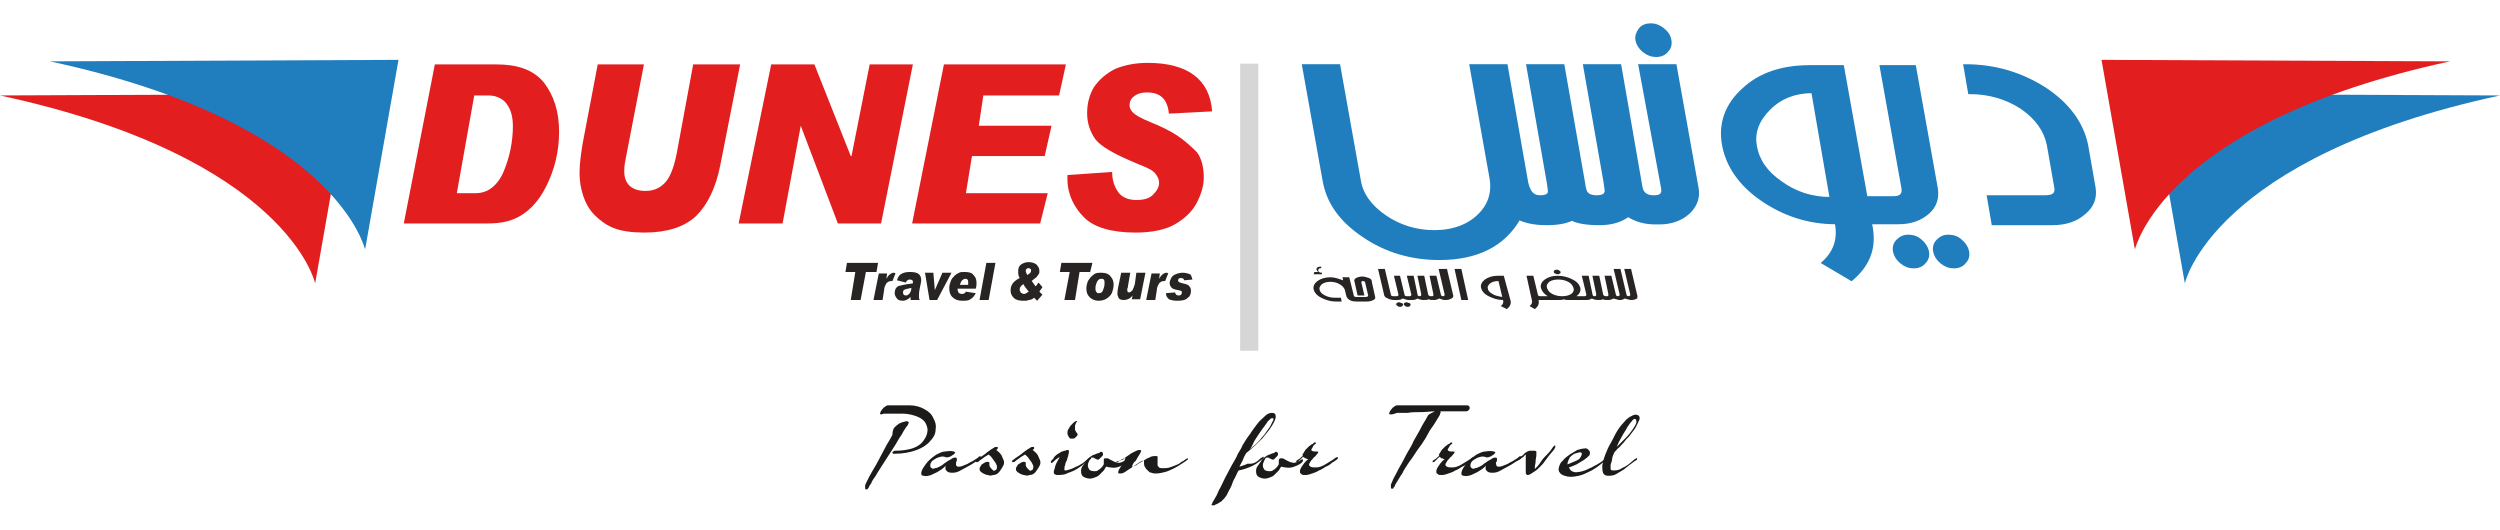
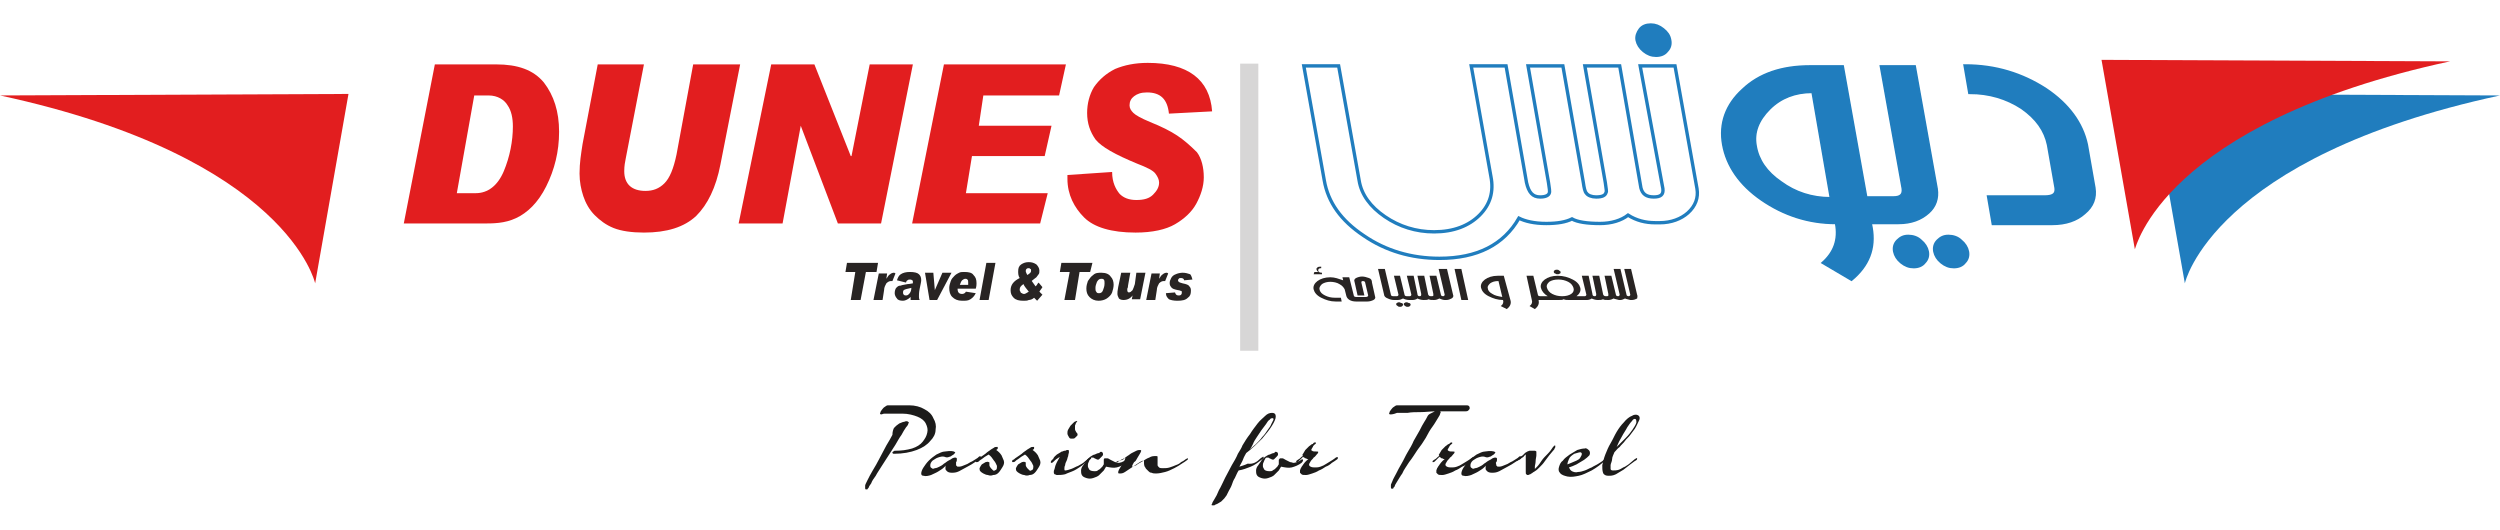
<svg xmlns="http://www.w3.org/2000/svg" version="1.1" id="Layer_1" x="0px" y="0px" width="330px" height="70px" viewBox="0 0 330 70" enable-background="new 0 0 330 70" xml:space="preserve">
  <g>
    <g>
      <polygon fill="#282423" points="144.2,34.7 143.9,35.9 142.5,35.9 141.9,39.6 140.5,39.6 141.2,35.9 139.9,35.9 140.1,34.7   " />
      <path fill="#282423" d="M145.4,36c0.6,0,1,0.2,1.2,0.5c0.3,0.3,0.4,0.7,0.4,1.1c0,0.3-0.1,0.7-0.2,1c-0.1,0.3-0.4,0.6-0.7,0.8    c-0.3,0.2-0.7,0.3-1.1,0.3c-0.5,0-0.9-0.2-1.2-0.5c-0.3-0.3-0.4-0.7-0.4-1.1c0-0.4,0.1-0.7,0.2-1c0.2-0.3,0.4-0.6,0.7-0.8    C144.6,36,145,36,145.4,36 M145.1,38.7c0.2,0,0.4-0.1,0.5-0.4c0.1-0.3,0.2-0.5,0.2-0.9c0-0.2,0-0.4-0.1-0.5    c-0.1-0.1-0.2-0.1-0.3-0.1c-0.3,0-0.4,0.1-0.6,0.4c-0.1,0.3-0.2,0.5-0.2,0.8c0,0.2,0,0.4,0.1,0.5    C144.8,38.7,144.9,38.7,145.1,38.7" />
      <path fill="#282423" d="M151.2,36l-0.7,3.5h-1.1l0.1-0.5l0,0c-0.3,0.4-0.7,0.6-1.2,0.6c-0.3,0-0.5-0.1-0.6-0.2    c-0.1-0.2-0.2-0.4-0.2-0.6c0-0.2,0-0.4,0.1-0.9l0.4-1.9h1.2l-0.3,1.7c0,0.3-0.1,0.4-0.1,0.4c0,0,0,0.1,0,0.2v0    c0,0.2,0.1,0.3,0.2,0.3c0.2,0,0.3-0.1,0.5-0.3c0.1-0.2,0.2-0.5,0.3-0.8L150,36H151.2z" />
      <path fill="#282423" d="M154.2,36.1l-0.4,1c-0.1,0-0.2,0-0.2,0c-0.2,0-0.4,0.1-0.6,0.3c-0.1,0.2-0.3,0.5-0.3,0.9l-0.2,1.3h-1.2    l0.7-3.5h1.1l-0.1,0.7l0,0c0.2-0.3,0.3-0.5,0.5-0.6c0.1-0.1,0.3-0.2,0.5-0.2C154,36,154.1,36,154.2,36.1" />
      <path fill="#282423" d="M157.4,36.9l-1.1,0.1c0-0.2-0.2-0.3-0.4-0.3c-0.1,0-0.3,0-0.3,0.1c-0.1,0.1-0.1,0.1-0.1,0.2    c0,0.1,0,0.1,0.1,0.2c0.1,0.1,0.2,0.1,0.5,0.2c0.5,0.1,0.8,0.2,0.9,0.4c0.2,0.2,0.2,0.4,0.2,0.6c0,0.4-0.1,0.7-0.4,0.9    c-0.3,0.3-0.7,0.4-1.4,0.4c-0.5,0-0.9-0.1-1.1-0.2c-0.2-0.2-0.4-0.4-0.4-0.8l1.2-0.1c0.1,0.3,0.2,0.4,0.5,0.4c0.1,0,0.2,0,0.3-0.1    c0.1-0.1,0.1-0.2,0.1-0.3c0-0.1,0-0.2-0.1-0.2c-0.1,0-0.2-0.1-0.4-0.1c-0.5-0.1-0.8-0.2-0.9-0.4c-0.2-0.2-0.2-0.4-0.2-0.6    c0-0.2,0.1-0.4,0.2-0.6c0.1-0.2,0.3-0.4,0.6-0.5c0.2-0.1,0.6-0.2,0.9-0.2c0.4,0,0.7,0.1,1,0.2C157.2,36.3,157.3,36.5,157.4,36.9" />
      <path fill="#282423" d="M137.6,37.9c-0.1,0.2-0.3,0.4-0.4,0.6c0,0,0.2,0.2,0.4,0.4l-0.7,0.8c-0.1-0.1-0.2-0.2-0.3-0.3    c0,0-0.1-0.1-0.1-0.1c-0.2,0.2-0.5,0.3-0.7,0.3c-0.2,0.1-0.4,0.1-0.7,0.1c-0.6,0-1-0.1-1.3-0.4c-0.3-0.3-0.4-0.6-0.4-1    c0-0.7,0.4-1.2,1.2-1.6c-0.2-0.3-0.2-0.6-0.2-0.9c0-0.4,0.1-0.7,0.4-0.9c0.3-0.2,0.6-0.3,1-0.3c0.4,0,0.7,0.1,1,0.3    c0.2,0.2,0.4,0.5,0.4,0.8c0,0.2,0,0.4-0.1,0.5c-0.1,0.1-0.2,0.3-0.3,0.4c-0.1,0.1-0.3,0.2-0.5,0.4c0,0-0.1,0-0.1,0.1l0.5,0.7    c0.1-0.1,0.2-0.2,0.3-0.4c0,0,0.1-0.1,0.1-0.1L137.6,37.9z M135.8,38.5c-0.3-0.4-0.6-0.7-0.7-1c-0.3,0.2-0.5,0.4-0.5,0.7    c0,0.1,0,0.2,0.1,0.3c0,0.1,0.1,0.2,0.2,0.2c0.1,0.1,0.2,0.1,0.3,0.1C135.3,38.8,135.5,38.7,135.8,38.5 M135.6,36.3    c0.2-0.1,0.3-0.2,0.4-0.3c0.1-0.1,0.1-0.2,0.1-0.3c0-0.1,0-0.2-0.1-0.2c-0.1-0.1-0.1-0.1-0.2-0.1c-0.1,0-0.2,0-0.3,0.1    c-0.1,0.1-0.1,0.2-0.1,0.3C135.4,35.9,135.5,36.1,135.6,36.3" />
      <polygon fill="#282423" points="115.9,34.7 115.7,35.9 114.3,35.9 113.6,39.6 112.3,39.6 112.9,35.9 111.6,35.9 111.8,34.7   " />
      <path fill="#282423" d="M118.2,36.1l-0.4,1c-0.1,0-0.2,0-0.2,0c-0.2,0-0.4,0.1-0.6,0.3c-0.1,0.2-0.3,0.5-0.3,0.9l-0.2,1.3h-1.2    l0.7-3.5h1.1l-0.1,0.7l0,0c0.2-0.3,0.3-0.5,0.5-0.6c0.1-0.1,0.3-0.2,0.5-0.2C118,36,118.1,36,118.2,36.1" />
      <path fill="#282423" d="M118.4,37c0.1-0.3,0.2-0.6,0.5-0.8c0.3-0.2,0.7-0.3,1.2-0.3c0.6,0,1,0.1,1.2,0.3c0.2,0.2,0.3,0.4,0.3,0.8    c0,0.2-0.1,0.6-0.2,1.1c-0.1,0.5-0.1,0.8-0.1,1c0,0.2,0,0.3,0.1,0.5h-1.2c0-0.1,0-0.3,0-0.4c-0.3,0.3-0.7,0.5-1,0.5    c-0.4,0-0.7-0.1-0.8-0.3c-0.2-0.2-0.3-0.5-0.3-0.7c0-0.3,0.1-0.6,0.2-0.7c0.2-0.2,0.3-0.3,0.6-0.3c0.2-0.1,0.5-0.1,0.9-0.2    c0.3,0,0.6-0.1,0.7-0.1c0-0.1,0-0.2,0-0.2c0-0.1,0-0.2-0.1-0.2c-0.1-0.1-0.2-0.1-0.3-0.1c-0.1,0-0.2,0-0.3,0.1    c-0.1,0-0.2,0.2-0.2,0.3L118.4,37z M120.3,38c-0.5,0.1-0.9,0.2-1,0.3c-0.1,0.1-0.1,0.2-0.1,0.3c0,0.1,0,0.2,0.1,0.3    c0.1,0.1,0.2,0.1,0.3,0.1c0.2,0,0.3-0.1,0.4-0.2C120.2,38.6,120.3,38.3,120.3,38" />
      <polygon fill="#282423" points="125.6,36 123.7,39.6 122.7,39.6 122.1,36 123.2,36 123.4,38.3 123.4,38.3 124.4,36   " />
      <path fill="#282423" d="M128.8,38.7c-0.2,0.4-0.4,0.6-0.7,0.8c-0.3,0.2-0.6,0.2-1.1,0.2c-0.6,0-1-0.2-1.3-0.5    c-0.3-0.3-0.4-0.7-0.4-1.2c0-0.3,0.1-0.6,0.2-0.9c0.1-0.3,0.3-0.5,0.5-0.7c0.2-0.2,0.4-0.3,0.6-0.4c0.2-0.1,0.4-0.1,0.7-0.1    c0.6,0,1,0.1,1.2,0.4c0.3,0.3,0.4,0.6,0.4,1.1c0,0.1,0,0.4-0.1,0.7h-2.4c0,0.5,0.2,0.7,0.6,0.7c0.2,0,0.4-0.1,0.5-0.3L128.8,38.7z     M127.8,37.5c0-0.1,0-0.1,0-0.2c0-0.2,0-0.3-0.1-0.4c-0.1-0.1-0.2-0.1-0.3-0.1c-0.1,0-0.3,0.1-0.4,0.2c-0.1,0.1-0.2,0.3-0.3,0.6    H127.8z" />
      <polygon fill="#282423" points="131.4,34.7 130.5,39.6 129.3,39.6 130.2,34.7   " />
      <path fill="#282423" d="M173.4,36.2h1.1l0-0.2c-0.3,0-0.5-0.1-0.5-0.3c0-0.2,0.1-0.3,0.4-0.3l0-0.2c-0.2,0-0.4,0-0.5,0.1    c-0.1,0.1-0.2,0.2-0.1,0.3c0,0.1,0.1,0.2,0.2,0.3h-0.5L173.4,36.2z" />
      <path fill="#282423" d="M180.7,36.7c-0.3-0.1-0.6-0.2-0.9-0.2c-0.3,0-0.6,0.1-0.8,0.2c-0.2,0.1-0.3,0.3-0.2,0.5l0.4,1.8h0.9    l-0.4-1.7c0-0.1,0-0.2,0.2-0.2c0.2,0,0.3,0.1,0.3,0.2l0.4,1.7c0,0.1-0.1,0.2-0.3,0.2H179H179c-0.2,0-0.3-0.1-0.3-0.2l-0.6-2.4    h-0.9l0.1,0.4c-0.6-0.2-1.1-0.4-1.7-0.4c-0.7,0-1.3,0.2-1.7,0.5c-0.4,0.3-0.6,0.7-0.5,1.1c0.1,0.4,0.4,0.8,1,1.1    c0.6,0.3,1.2,0.5,1.9,0.5h0.8l-0.1-0.5h-0.8c-0.5,0-0.9-0.1-1.3-0.3c-0.4-0.2-0.6-0.4-0.7-0.7c-0.1-0.3,0-0.5,0.3-0.8    c0.3-0.2,0.7-0.3,1.1-0.3c0.4,0,0.9,0.1,1.2,0.3c0.4,0.2,0.6,0.5,0.7,0.7l0.2,0.8c0.1,0.5,0.6,0.8,1.3,0.8l0,0h0h0.1h1.4    c0.3,0,0.6-0.1,0.8-0.2c0.2-0.1,0.3-0.3,0.2-0.5l-0.4-1.8C181.1,37,181,36.8,180.7,36.7" />
      <path fill="#282423" d="M185,40c-0.1,0-0.2-0.1-0.3-0.1c-0.1,0-0.2,0-0.3,0.1c-0.1,0-0.1,0.1-0.1,0.2c0,0.1,0.1,0.1,0.2,0.2    c0.1,0.1,0.2,0.1,0.3,0.1c0.1,0,0.2,0,0.3-0.1c0.1-0.1,0.1-0.1,0.1-0.2C185.2,40.1,185.1,40,185,40" />
      <path fill="#282423" d="M186,40c-0.1,0-0.2-0.1-0.3-0.1c-0.1,0-0.2,0-0.3,0.1c-0.1,0-0.1,0.1-0.1,0.2c0,0.1,0.1,0.1,0.2,0.2    c0.1,0.1,0.2,0.1,0.3,0.1c0.1,0,0.2,0,0.3-0.1c0.1-0.1,0.1-0.1,0.1-0.2C186.2,40.1,186.1,40,186,40" />
      <path fill="#282423" d="M189.9,35.5l0.8,3.4c0,0.1-0.1,0.2-0.2,0.2h0c-0.2,0-0.3-0.1-0.3-0.2l-0.6-2.5h-0.9l0.5,2.4    c0,0.1,0,0.2,0,0.2c0,0.1-0.1,0.1-0.3,0.1c-0.1,0-0.2,0-0.3-0.1c0,0-0.1-0.1-0.1-0.2l-0.5-2.4h-0.9l0.5,2.4c0,0.2,0,0.3-0.2,0.3    c-0.2,0-0.3-0.1-0.3-0.3l-0.5-2.4h-0.9l0.6,2.5c0,0.1-0.1,0.2-0.2,0.2h-0.1h-0.3c-0.2,0-0.3-0.1-0.3-0.2l-0.6-2.5H184l0.6,2.5    c0,0.1-0.1,0.2-0.2,0.2H184h-0.1c-0.2,0-0.3-0.1-0.3-0.2l-0.8-3.4h-0.9l0.8,3.4c0,0.2,0.2,0.4,0.5,0.5c0.2,0.1,0.5,0.2,0.8,0.2    l0,0h0.1h0.1h0.3c0.3,0,0.5-0.1,0.7-0.2c0.2,0.1,0.5,0.2,0.8,0.2h0.3h0.1h0.1l0,0c0.2,0,0.5-0.1,0.6-0.2c0.2,0.1,0.5,0.2,0.8,0.2    c0.3,0,0.5,0,0.7-0.1c0.1,0.1,0.4,0.1,0.7,0.1c0.3,0,0.5-0.1,0.7-0.2c0.2,0.1,0.5,0.2,0.7,0.2l0,0h0.1h0h0.1l0,0    c0.3,0,0.5-0.1,0.7-0.2c0.2-0.1,0.3-0.3,0.2-0.5l-0.8-3.4H189.9z" />
      <polygon fill="#282423" points="192,35.5 192.9,39.6 193.8,39.6 192.9,35.5   " />
      <path fill="#282423" d="M198.5,36.4h-0.8c-0.7,0-1.3,0.2-1.7,0.5c-0.4,0.3-0.6,0.7-0.5,1.1c0.1,0.4,0.4,0.8,1,1.1    c0.6,0.3,1.2,0.5,1.9,0.5c0.1,0.3,0,0.6-0.3,0.8l0.8,0.4c0.4-0.3,0.6-0.7,0.5-1.1L198.5,36.4z M197,38.8c-0.4-0.2-0.6-0.5-0.6-0.7    c-0.1-0.3,0.1-0.5,0.3-0.7c0.3-0.2,0.6-0.3,1.1-0.3l0.5,2.1C197.7,39.1,197.3,39,197,38.8" />
      <path fill="#282423" d="M205.3,36.1c0.1,0.1,0.2,0.1,0.3,0.1c0.1,0,0.2,0,0.3-0.1c0.1,0,0.1-0.1,0.1-0.2c0-0.1-0.1-0.1-0.2-0.2    c-0.1-0.1-0.2-0.1-0.3-0.1c-0.1,0-0.2,0-0.3,0.1c-0.1,0-0.1,0.1-0.1,0.2C205.1,36,205.2,36.1,205.3,36.1" />
      <path fill="#282423" d="M216.1,38.9l-0.8-3.4h-0.9l0.8,3.4c0,0.1-0.1,0.2-0.2,0.2h0c-0.2,0-0.3-0.1-0.3-0.2l-0.8-3.4H213l0.8,3.4    c0,0.1-0.1,0.2-0.2,0.2c-0.2,0-0.3-0.1-0.3-0.2l-0.6-2.5h-0.9l0.5,2.4c0,0.1,0,0.2,0,0.2c0,0.1-0.1,0.1-0.3,0.1    c-0.1,0-0.2,0-0.3-0.1c0,0-0.1-0.1-0.1-0.2l-0.5-2.4h-0.9l0.5,2.4c0,0.2,0,0.3-0.2,0.3c-0.2,0-0.3-0.1-0.3-0.3l-0.5-2.4h-0.9    l0.6,2.5c0,0.1-0.1,0.2-0.2,0.2h-0.1h-1c0.4-0.3,0.6-0.7,0.5-1.1c-0.1-0.4-0.4-0.8-1-1.1c-0.6-0.3-1.2-0.5-2-0.5    c-0.7,0-1.3,0.2-1.7,0.5c-0.4,0.3-0.6,0.7-0.5,1.1c0.1,0.4,0.4,0.8,0.9,1.1h-0.9h-0.1c-0.2,0-0.3-0.1-0.3-0.2l-0.6-2.5h-0.9    l0.7,3.2c0.1,0.3,0,0.6-0.3,0.8l0.7,0.4c0.4-0.3,0.6-0.7,0.5-1.1l0-0.1c0,0,0.1,0,0.2,0l0,0h0.1h0.1h2.2c0.3,0,0.6,0,0.7-0.1    c0.2,0.1,0.4,0.1,0.7,0.1h2.2h0.1h0.1l0,0c0.2,0,0.5-0.1,0.6-0.2c0.2,0.1,0.5,0.2,0.8,0.2c0.3,0,0.5,0,0.7-0.1    c0.1,0.1,0.4,0.1,0.7,0.1c0.3,0,0.5-0.1,0.7-0.2c0.2,0.1,0.4,0.1,0.7,0.2l0,0h0.1h0.1v0c0.2,0,0.4-0.1,0.6-0.2    c0.2,0.1,0.4,0.1,0.7,0.2l0,0h0.1h0h0.1l0,0c0.3,0,0.5-0.1,0.7-0.2C216.1,39.3,216.2,39.1,216.1,38.9 M207.4,38.8    c-0.3,0.2-0.7,0.3-1.2,0.3c-0.5,0-0.9-0.1-1.3-0.3c-0.4-0.2-0.6-0.5-0.7-0.8c-0.1-0.3,0-0.5,0.3-0.8c0.3-0.2,0.7-0.3,1.2-0.3    c0.5,0,0.9,0.1,1.3,0.3c0.4,0.2,0.6,0.5,0.7,0.8C207.8,38.3,207.7,38.6,207.4,38.8" />
-       <path fill="#207DBE" d="M219.5,24.9c0.1,0.8-0.3,1.1-1.2,1.1h0c-1,0-1.5-0.4-1.7-1.2l-2.8-16.1h-4.6l2.7,15.4    c0.1,0.8,0.2,1.2,0.1,1.3c-0.1,0.4-0.5,0.6-1.3,0.6c-0.6,0-1.1-0.2-1.3-0.5c-0.2-0.2-0.3-0.7-0.4-1.4l-2.7-15.4h-4.6l2.7,15.4    c0.1,0.7,0.2,1.2,0.1,1.4c-0.1,0.3-0.5,0.5-1.2,0.5c-1,0-1.5-0.6-1.8-1.9l-2.7-15.4h-4.6l2.6,14.6c0.4,2-0.1,3.7-1.5,5.1    c-1.4,1.4-3.4,2.2-6,2.2c-2.4,0-4.6-0.7-6.5-2c-1.9-1.3-3.1-2.9-3.4-4.8l-2.7-15.1h-4.6l2.7,15.1c0.5,2.9,2.2,5.3,5.2,7.3    c2.9,2,6.3,3,10,3c5,0,8.5-1.8,10.5-5.3c0.8,0.4,2,0.7,3.6,0.7c1.5,0,2.6-0.2,3.4-0.6c0.7,0.4,2,0.6,3.7,0.6    c1.5,0,2.8-0.4,3.7-1.1c1.1,0.7,2.3,1,3.6,1l0,0h0.3h0h0.3l0,0c1.5,0,2.8-0.5,3.7-1.3c1-0.9,1.4-2,1.2-3.2l-2.9-16.2h-4.6    L219.5,24.9z" />
      <path fill="none" stroke="#207DBE" stroke-width="0.446" stroke-miterlimit="10" d="M219.5,24.9c0.1,0.8-0.3,1.1-1.2,1.1h0    c-1,0-1.5-0.4-1.7-1.2l-2.8-16.1h-4.6l2.7,15.4c0.1,0.8,0.2,1.2,0.1,1.3c-0.1,0.4-0.5,0.6-1.3,0.6c-0.6,0-1.1-0.2-1.3-0.5    c-0.2-0.2-0.3-0.7-0.4-1.4l-2.7-15.4h-4.6l2.7,15.4c0.1,0.7,0.2,1.2,0.1,1.4c-0.1,0.3-0.5,0.5-1.2,0.5c-1,0-1.5-0.6-1.8-1.9    l-2.7-15.4h-4.6l2.6,14.6c0.4,2-0.1,3.7-1.5,5.1c-1.4,1.4-3.4,2.2-6,2.2c-2.4,0-4.6-0.7-6.5-2c-1.9-1.3-3.1-2.9-3.4-4.8l-2.7-15.1    h-4.6l2.7,15.1c0.5,2.9,2.2,5.3,5.2,7.3c2.9,2,6.3,3,10,3c5,0,8.5-1.8,10.5-5.3c0.8,0.4,2,0.7,3.6,0.7c1.5,0,2.6-0.2,3.4-0.6    c0.7,0.4,2,0.6,3.7,0.6c1.5,0,2.8-0.4,3.7-1.1c1.1,0.7,2.3,1,3.6,1l0,0h0.3h0h0.3l0,0c1.5,0,2.8-0.5,3.7-1.3c1-0.9,1.4-2,1.2-3.2    l-2.9-16.2h-4.6L219.5,24.9z" />
      <path fill="#207DBE" d="M218.6,7.3c0.6,0,1.1-0.2,1.4-0.6c0.4-0.4,0.5-0.9,0.4-1.4c-0.1-0.6-0.4-1-0.9-1.4c-0.5-0.4-1-0.6-1.6-0.6    c-0.6,0-1.1,0.2-1.4,0.6c-0.3,0.4-0.5,0.9-0.4,1.4c0.1,0.5,0.4,1,0.9,1.4C217.5,7.1,218,7.3,218.6,7.3" />
      <path fill="none" stroke="#207DBE" stroke-width="0.446" stroke-miterlimit="10" d="M218.6,7.3c0.6,0,1.1-0.2,1.4-0.6    c0.4-0.4,0.5-0.9,0.4-1.4c-0.1-0.6-0.4-1-0.9-1.4c-0.5-0.4-1-0.6-1.6-0.6c-0.6,0-1.1,0.2-1.4,0.6c-0.3,0.4-0.5,0.9-0.4,1.4    c0.1,0.5,0.4,1,0.9,1.4C217.5,7.1,218,7.3,218.6,7.3z" />
      <path fill="#207DBE" d="M251.9,31.2c-0.6,0-1,0.2-1.4,0.6c-0.4,0.4-0.5,0.9-0.4,1.4c0.1,0.5,0.4,1,0.9,1.4c0.5,0.4,1,0.6,1.6,0.6    c0.6,0,1.1-0.2,1.4-0.6c0.4-0.4,0.5-0.9,0.4-1.4c-0.1-0.5-0.4-1-0.9-1.4C253.1,31.4,252.5,31.2,251.9,31.2" />
      <path fill="none" stroke="#207DBE" stroke-width="0.446" stroke-miterlimit="10" d="M251.9,31.2c-0.6,0-1,0.2-1.4,0.6    c-0.4,0.4-0.5,0.9-0.4,1.4c0.1,0.5,0.4,1,0.9,1.4c0.5,0.4,1,0.6,1.6,0.6c0.6,0,1.1-0.2,1.4-0.6c0.4-0.4,0.5-0.9,0.4-1.4    c-0.1-0.5-0.4-1-0.9-1.4C253.1,31.4,252.5,31.2,251.9,31.2z" />
      <path fill="#207DBE" d="M255.7,24.9l-2.9-16.2h-4.6l2.9,16.2c0.1,0.8-0.3,1.1-1.2,1.1h-1.5h-0.6h-1.4l-3.1-17.3h-4.4    c-3.7,0-6.7,1-8.9,3.1c-2.2,2-3.1,4.5-2.6,7.3c0.5,2.8,2.2,5.3,5.1,7.3c2.9,2,6.2,3.1,9.8,3.1c0.4,2.1-0.2,3.8-1.8,5.2l3.9,2.3    c2.3-1.9,3.2-4.2,2.7-7l-0.1-0.5h2.1h1.5c1.7,0,3-0.5,4-1.4C255.5,27.3,255.9,26.2,255.7,24.9 M241.6,26.1c-2.4,0-4.6-0.7-6.5-2.1    c-1.9-1.3-3-2.9-3.3-4.8c-0.3-1.7,0.3-3.3,1.8-4.8c1.5-1.5,3.4-2.2,5.6-2.2L241.6,26.1z" />
      <path fill="none" stroke="#207DBE" stroke-width="0.199" stroke-miterlimit="10" d="M255.7,24.9l-2.9-16.2h-4.6l2.9,16.2    c0.1,0.8-0.3,1.1-1.2,1.1h-1.5h-0.6h-1.4l-3.1-17.3h-4.4c-3.7,0-6.7,1-8.9,3.1c-2.2,2-3.1,4.5-2.6,7.3c0.5,2.8,2.2,5.3,5.1,7.3    c2.9,2,6.2,3.1,9.8,3.1c0.4,2.1-0.2,3.8-1.8,5.2l3.9,2.3c2.3-1.9,3.2-4.2,2.7-7l-0.1-0.5h2.1h1.5c1.7,0,3-0.5,4-1.4    C255.5,27.3,255.9,26.2,255.7,24.9z M241.6,26.1c-2.4,0-4.6-0.7-6.5-2.1c-1.9-1.3-3-2.9-3.3-4.8c-0.3-1.7,0.3-3.3,1.8-4.8    c1.5-1.5,3.4-2.2,5.6-2.2L241.6,26.1z" />
      <path fill="#207DBE" d="M257.2,31.2c-0.6,0-1,0.2-1.4,0.6c-0.4,0.4-0.5,0.9-0.4,1.4c0.1,0.5,0.4,1,0.9,1.4c0.5,0.4,1,0.6,1.6,0.6    c0.6,0,1.1-0.2,1.4-0.6c0.4-0.4,0.5-0.9,0.4-1.4c-0.1-0.5-0.4-1-0.9-1.4C258.4,31.4,257.8,31.2,257.2,31.2" />
      <path fill="none" stroke="#207DBE" stroke-width="0.446" stroke-miterlimit="10" d="M257.2,31.2c-0.6,0-1,0.2-1.4,0.6    c-0.4,0.4-0.5,0.9-0.4,1.4c0.1,0.5,0.4,1,0.9,1.4c0.5,0.4,1,0.6,1.6,0.6c0.6,0,1.1-0.2,1.4-0.6c0.4-0.4,0.5-0.9,0.4-1.4    c-0.1-0.5-0.4-1-0.9-1.4C258.4,31.4,257.8,31.2,257.2,31.2z" />
      <path fill="#207DBE" d="M270,11.8c-3.1-2-6.6-3.1-10.6-3.1l0.6,3.5c2.6,0,4.9,0.7,6.9,2c2,1.4,3.1,3,3.5,4.9l1,5.7    c0.1,0.8-0.3,1.2-1.5,1.2h-7.4l0.6,3.5h7.8c1.8,0,3.2-0.5,4.2-1.4c1.1-0.9,1.5-2,1.3-3.3l-1-5.7C274.8,16.3,273,13.8,270,11.8" />
      <path fill="none" stroke="#207DBE" stroke-width="0.446" stroke-miterlimit="10" d="M270,11.8c-3.1-2-6.6-3.1-10.6-3.1l0.6,3.5    c2.6,0,4.9,0.7,6.9,2c2,1.4,3.1,3,3.5,4.9l1,5.7c0.1,0.8-0.3,1.2-1.5,1.2h-7.4l0.6,3.5h7.8c1.8,0,3.2-0.5,4.2-1.4    c1.1-0.9,1.5-2,1.3-3.3l-1-5.7C274.8,16.3,273,13.8,270,11.8z" />
      <path fill="#E21E1F" d="M65.5,8.5h-8.1l-4.1,21h10.4c1.4,0,2.9,0,4.4-0.7c1.5-0.7,2.9-2,4-4.2c1.1-2.2,1.7-4.6,1.7-7.2    c0-2.7-0.7-4.8-2-6.5C70.4,9.2,68.3,8.5,65.5,8.5 M66.5,22.6c-0.8,1.9-2.1,2.9-3.7,2.9h-2.5l2.3-12.9h1.9c1.2,0,2.1,0.6,2.5,1.3    c0.5,0.7,0.7,1.7,0.7,2.8C67.7,18.6,67.3,20.7,66.5,22.6" />
      <path fill="#E21E1F" d="M91.5,8.5l-2.2,11.9c-0.4,1.9-0.9,3.1-1.6,3.8c-0.7,0.7-1.5,1-2.5,1c-1.8,0-2.8-0.9-2.8-2.6    c0-0.7,0.1-1.2,0.2-1.7L85,8.5h-6.1l-2,10.5c-0.2,1.3-0.4,2.5-0.4,3.9c0,1.1,0.2,2.1,0.5,3c0.3,0.9,0.8,1.8,1.5,2.5    c0.7,0.7,1.5,1.3,2.5,1.7c1,0.4,2.4,0.6,4,0.6c3,0,5.3-0.7,6.9-2.2c1.5-1.5,2.6-3.7,3.2-6.8l2.6-13.2H91.5z" />
      <polygon fill="#E21E1F" points="114.8,8.5 112.4,20.6 112.3,20.6 107.5,8.5 101.8,8.5 97.5,29.5 103.3,29.5 105.7,16.6     105.7,16.6 110.6,29.5 116.3,29.5 120.5,8.5   " />
      <polygon fill="#E21E1F" points="120.4,29.5 137.3,29.5 138.3,25.5 127.5,25.5 128.3,20.6 137.9,20.6 138.8,16.6 129.2,16.6     129.8,12.6 139.8,12.6 140.7,8.5 124.6,8.5   " />
      <path fill="#E21E1F" d="M155.4,17.9c-0.9-0.6-2.1-1.2-3.6-1.8c-1.2-0.5-1.9-0.9-2.2-1.2c-0.3-0.3-0.5-0.6-0.5-1    c0-0.5,0.2-0.9,0.6-1.2c0.4-0.3,0.9-0.5,1.7-0.5c1.8,0,2.7,0.9,2.9,2.8l5.7-0.3c-0.3-4.2-3.2-6.4-8.5-6.4c-1.7,0-3.1,0.3-4.3,0.8    c-1.2,0.6-2.1,1.4-2.8,2.4c-0.6,1-0.9,2.2-0.9,3.4c0,1.4,0.4,2.5,1.1,3.5c0.8,1,2.6,2,5.5,3.2c1.3,0.5,2.1,0.9,2.4,1.3    c0.3,0.4,0.5,0.8,0.5,1.2c0,0.6-0.3,1.1-0.8,1.6c-0.5,0.5-1.2,0.7-2.2,0.7c-1,0-1.7-0.3-2.2-0.8c-0.5-0.6-1-1.5-1-2.9l-5.9,0.4    v0.5c0,2.1,0.9,3.8,2.2,5.1c1.3,1.3,3.6,2,6.8,2c2.2,0,4-0.4,5.2-1.1c1.2-0.7,2.2-1.6,2.8-2.7c0.6-1.1,1-2.3,1-3.5    c0-1.3-0.3-2.5-0.9-3.3C157.1,19.2,156.3,18.5,155.4,17.9" />
      <path fill="#E21E1F" d="M0,12.6l46-0.2l-4.4,25C41.6,37.4,38,20.8,0,12.6" />
-       <path fill="#207DBE" d="M6.6,8.1l46-0.2l-4.4,25C48.1,32.9,44.6,16.3,6.6,8.1" />
      <path fill="#207DBE" d="M330,12.6l-46-0.2l4.4,25C288.4,37.4,292,20.8,330,12.6" />
      <path fill="#E21E1F" d="M323.4,8.1l-46-0.2l4.4,25C281.9,32.9,285.4,16.3,323.4,8.1" />
      <rect x="163.7" y="8.4" fill="#D7D6D6" width="2.4" height="37.9" />
    </g>
    <g>
      <path fill="#1C1B1A" d="M118,56.5c0.1-0.1,0.2-0.2,0.3-0.3c0.1-0.1,0.3-0.2,0.4-0.3c0.2-0.1,0.3-0.1,0.5-0.2    c0.2,0,0.3-0.1,0.4-0.1c0.1,0,0.2,0,0.3,0.1c0.1,0.1,0.1,0.1,0,0.2c0,0.1-0.1,0.3-0.3,0.5c-0.2,0.3-0.4,0.6-0.6,1    c-0.3,0.4-0.5,0.8-0.8,1.3c-0.3,0.5-0.6,0.9-0.9,1.4c-0.3,0.5-0.6,0.9-0.9,1.4c-0.3,0.5-0.6,0.9-0.8,1.3c-0.3,0.4-0.5,0.7-0.6,1    c-0.2,0.3-0.3,0.4-0.3,0.5c-0.1,0.2-0.2,0.2-0.2,0.3c-0.1,0-0.2,0-0.2,0c-0.1,0-0.1-0.1-0.1-0.2c0-0.1,0-0.2,0-0.3    c0-0.1,0.1-0.3,0.3-0.7c0.2-0.4,0.4-0.8,0.7-1.3c0.3-0.5,0.6-1,0.9-1.6s0.6-1.1,0.9-1.7c0.3-0.5,0.6-1,0.8-1.4    C117.8,57,117.9,56.7,118,56.5z M116.3,54.7c-0.1,0-0.2-0.1-0.1-0.2c0-0.1,0.1-0.3,0.2-0.4c0.1-0.1,0.2-0.3,0.4-0.4    c0.1-0.1,0.3-0.2,0.4-0.2c0.4,0,0.9,0,1.3,0c0.5,0,0.9,0,1.5,0c0.8,0,1.5,0.2,2,0.5c0.6,0.3,1,0.7,1.2,1.2c0.3,0.5,0.4,1,0.3,1.5    c0,0.6-0.3,1.1-0.7,1.5c-0.4,0.5-1,0.9-1.8,1.2c-0.8,0.3-1.8,0.5-3,0.5c-0.1,0-0.1,0-0.2-0.1c0,0,0-0.1,0-0.1c0,0,0.1-0.1,0.1-0.1    c0.1,0,0.1-0.1,0.2-0.1c0.9,0,1.6-0.1,2.3-0.3c0.6-0.2,1.1-0.5,1.4-0.9c0.3-0.4,0.5-0.7,0.6-1.2c0.1-0.4,0-0.8-0.2-1.2    c-0.2-0.4-0.6-0.7-1.1-0.9c-0.5-0.2-1.2-0.4-2-0.4c-0.2,0-0.4,0-0.7,0c-0.3,0-0.5,0-0.8,0c-0.3,0-0.5,0-0.8,0    S116.5,54.7,116.3,54.7z" />
      <path fill="#1C1B1A" d="M126.1,59.7c-0.1,0.2-0.2,0.3-0.4,0.4c-0.1,0.1-0.3,0.2-0.4,0.2c-0.2,0.1-0.4,0.1-0.6,0    c-0.3-0.1-0.6,0-0.9,0.1c-0.3,0.1-0.5,0.3-0.7,0.4c-0.2,0.2-0.3,0.4-0.3,0.6c0,0.2,0,0.3,0.2,0.4c0.1,0.1,0.2,0.1,0.4,0    c0.2,0,0.4-0.1,0.6-0.2c0.2-0.1,0.4-0.2,0.6-0.4c0.2-0.1,0.4-0.3,0.6-0.4c0.2-0.1,0.4-0.2,0.5-0.3c0.2-0.1,0.3-0.1,0.4-0.1    c0.1,0,0.1,0,0.2,0.1c0,0.1,0,0.1,0,0.2c0,0.1,0,0.2-0.1,0.3c0,0.1,0,0.2,0,0.3c0,0.1,0,0.2,0.1,0.2c0,0.1,0.1,0.1,0.3,0.1    c0.2,0,0.5-0.1,0.7-0.2c0.3-0.1,0.5-0.2,0.8-0.4c0.3-0.1,0.5-0.3,0.7-0.4c0.2-0.1,0.3-0.2,0.4-0.3c0.1-0.1,0.2-0.1,0.3,0    c0.1,0.1,0,0.2-0.2,0.3c-0.1,0.1-0.3,0.2-0.6,0.4c-0.3,0.2-0.6,0.4-1,0.6c-0.4,0.2-0.7,0.4-1.1,0.6c-0.4,0.2-0.7,0.2-1,0.2    c-0.3,0-0.5-0.1-0.6-0.2c-0.1-0.1-0.2-0.2-0.2-0.3c0-0.1,0-0.2,0-0.3c0-0.1,0.1-0.2,0.1-0.2c0,0-0.1,0.1-0.3,0.3    c-0.2,0.2-0.4,0.3-0.7,0.5c-0.3,0.2-0.6,0.3-1,0.5c-0.3,0.1-0.7,0.2-1,0.1c-0.2,0-0.3-0.1-0.3-0.3c0-0.2,0.1-0.5,0.3-0.8    c0.2-0.3,0.4-0.6,0.7-0.9c0.3-0.3,0.7-0.6,1-0.8c0.4-0.2,0.8-0.4,1.1-0.4C125.5,59.5,125.8,59.5,126.1,59.7z" />
      <path fill="#1C1B1A" d="M129.2,60.5c0.4-0.3,0.8-0.5,1.1-0.8c0.4-0.3,0.7-0.5,0.9-0.6c0.1-0.1,0.2-0.1,0.3-0.1c0.1,0,0.1,0,0.2,0    c0,0,0,0.1,0,0.2c0,0.1-0.1,0.1-0.2,0.2c0.3,0.2,0.5,0.4,0.7,0.7c0.1,0.2,0.2,0.5,0.3,0.7c0.1,0.3,0,0.6-0.2,0.9    c-0.2,0.3-0.3,0.5-0.5,0.7c-0.2,0.2-0.4,0.3-0.7,0.3c-0.2,0.1-0.5,0.1-0.7,0c-0.2,0-0.4-0.1-0.6-0.2c-0.2-0.1-0.3-0.2-0.4-0.3    c-0.1-0.1-0.1-0.3-0.1-0.4c0.1-0.2,0.2-0.4,0.3-0.5c0.2-0.1,0.3-0.2,0.5-0.3c0.1,0,0.3-0.1,0.4,0c0.1,0,0.1,0,0.1,0.1    c0,0.1,0,0.2,0,0.3c0,0.1,0.1,0.3,0.2,0.4c0.1,0.1,0.2,0.2,0.3,0.3c0.1,0.1,0.2,0,0.4-0.1c0.1-0.1,0.1-0.3,0.1-0.5    c-0.1-0.2-0.2-0.5-0.4-0.7c-0.2-0.3-0.4-0.6-0.7-0.8c-0.2,0.1-0.3,0.2-0.5,0.3c-0.1,0.1-0.3,0.2-0.4,0.3c-0.2,0.1-0.3,0.2-0.4,0.3    c-0.1,0.1-0.2,0.1-0.3,0.1c-0.1,0-0.1,0-0.1-0.1s0-0.1,0.1-0.2C129,60.7,129.1,60.6,129.2,60.5z" />
      <path fill="#1C1B1A" d="M134,60.5c0.4-0.3,0.8-0.5,1.1-0.8c0.4-0.3,0.7-0.5,0.9-0.6c0.1-0.1,0.2-0.1,0.3-0.1c0.1,0,0.1,0,0.2,0    c0,0,0,0.1,0,0.2c0,0.1-0.1,0.1-0.2,0.2c0.3,0.2,0.5,0.4,0.7,0.7c0.1,0.2,0.2,0.5,0.3,0.7c0.1,0.3,0,0.6-0.2,0.9    c-0.2,0.3-0.3,0.5-0.5,0.7c-0.2,0.2-0.4,0.3-0.7,0.3c-0.2,0.1-0.5,0.1-0.7,0c-0.2,0-0.4-0.1-0.6-0.2c-0.2-0.1-0.3-0.2-0.4-0.3    c-0.1-0.1-0.1-0.3-0.1-0.4c0.1-0.2,0.2-0.4,0.3-0.5c0.2-0.1,0.3-0.2,0.5-0.3c0.1,0,0.3-0.1,0.4,0c0.1,0,0.1,0,0.1,0.1    c0,0.1,0,0.2,0,0.3c0,0.1,0.1,0.3,0.2,0.4c0.1,0.1,0.2,0.2,0.3,0.3c0.1,0.1,0.2,0,0.4-0.1c0.1-0.1,0.1-0.3,0.1-0.5    c-0.1-0.2-0.2-0.5-0.4-0.7c-0.2-0.3-0.4-0.6-0.7-0.8c-0.2,0.1-0.3,0.2-0.5,0.3c-0.1,0.1-0.3,0.2-0.4,0.3c-0.2,0.1-0.3,0.2-0.4,0.3    c-0.1,0.1-0.2,0.1-0.3,0.1c-0.1,0-0.1,0-0.1-0.1s0-0.1,0.1-0.2C133.8,60.7,133.9,60.6,134,60.5z" />
      <path fill="#1C1B1A" d="M139.5,60c0.2-0.1,0.3-0.2,0.5-0.3c0,0,0.1-0.1,0.2-0.1c0.1,0,0.2-0.1,0.3-0.1c0.1,0,0.2,0,0.3-0.1    c0.1,0,0.1,0,0.2,0c0.1,0,0.1,0.1,0.1,0.3c0,0.1-0.1,0.3-0.1,0.5c-0.1,0.2-0.1,0.4-0.2,0.6c-0.1,0.2-0.2,0.4-0.2,0.6    c-0.1,0.2-0.1,0.3-0.1,0.5c0,0.1,0,0.2,0.1,0.2c0.2,0,0.5-0.1,0.8-0.2c0.3-0.1,0.6-0.3,0.9-0.4c0.3-0.2,0.6-0.3,0.8-0.5    c0.2-0.2,0.4-0.3,0.5-0.4c0.2-0.2,0.4-0.2,0.4-0.2c0.1,0.1,0,0.2-0.2,0.3c-0.3,0.2-0.6,0.4-0.9,0.7c-0.3,0.2-0.7,0.5-1.1,0.7    c-0.4,0.2-0.8,0.3-1.2,0.5c-0.4,0.1-0.8,0.1-1.1,0.1c-0.1,0-0.2-0.1-0.3-0.1c-0.1-0.1-0.1-0.2-0.1-0.3c0-0.1,0-0.2,0.1-0.4    c0-0.1,0.1-0.3,0.1-0.4c0.1-0.3,0.3-0.7,0.6-1.2c-0.1,0.1-0.2,0.1-0.3,0.2c-0.2,0.1-0.4,0.3-0.6,0.5c-0.1,0.1-0.2,0.1-0.2,0.1    c0,0-0.1,0-0.1-0.1c0,0,0-0.1,0.1-0.2c0-0.1,0.1-0.1,0.2-0.2C139.1,60.3,139.4,60.1,139.5,60z M141.3,56.2    c-0.1,0.2-0.2,0.3-0.3,0.5c-0.1,0.2-0.1,0.3-0.1,0.5c0,0.2,0.1,0.3,0.2,0.5c0.1,0.2,0.2,0.2,0.4,0.2c0.2,0,0.3,0,0.4-0.1    c0.1-0.1,0.2-0.2,0.3-0.3c0.1-0.1,0-0.2,0-0.3c-0.1-0.1-0.2-0.2-0.2-0.3c-0.1-0.1-0.1-0.2-0.1-0.3c0-0.1,0-0.2,0-0.4    c0-0.1,0.1-0.2,0.1-0.3c0.1-0.2,0.2-0.3,0.2-0.3c0-0.1-0.2,0-0.4,0.1C141.6,55.9,141.4,56.1,141.3,56.2z" />
      <path fill="#1C1B1A" d="M145.5,59.7c0.1,0.1,0.1,0.2,0.1,0.3c0,0.1-0.1,0.2-0.2,0.3c-0.1,0.1-0.2,0.2-0.3,0.3    c-0.1,0.1-0.2,0.1-0.4,0c-0.1,0-0.1-0.1-0.2-0.1c-0.1,0-0.1-0.1-0.2-0.1c-0.1,0-0.1,0-0.2,0c-0.1,0-0.2,0.1-0.2,0.2    c-0.1,0.1-0.1,0.2-0.2,0.4c-0.1,0.2-0.1,0.3-0.1,0.5c0,0.2,0.1,0.3,0.2,0.5c0.1,0.1,0.3,0.2,0.7,0.2c0.1,0,0.3,0,0.4-0.1    c0.1-0.1,0.2-0.1,0.3-0.2c0.1-0.1,0.2-0.2,0.3-0.3c0.1-0.1,0.1-0.2,0.2-0.3c0-0.3,0-0.4,0-0.6s0.1-0.2,0.2-0.2c0.1,0,0.2,0,0.3,0    c0.1,0,0.2,0.1,0.4,0.2c0.2,0.1,0.4,0.2,0.6,0.3c0.2,0,0.3,0.1,0.5,0.1c0.1,0,0.3-0.1,0.4-0.1c0.1-0.1,0.3-0.1,0.4-0.2    c0.2-0.2,0.4-0.2,0.4-0.1c0,0.1,0,0.2-0.2,0.4c-0.4,0.3-0.9,0.5-1.3,0.6c-0.4,0.1-0.9,0-1.4-0.1c-0.1,0.2-0.2,0.3-0.3,0.5    c-0.2,0.2-0.4,0.4-0.6,0.6c-0.2,0.2-0.5,0.3-0.8,0.4c-0.3,0.1-0.6,0.1-0.9,0c-0.3-0.1-0.5-0.2-0.6-0.4c-0.1-0.2-0.1-0.4-0.1-0.6    c0-0.2,0.1-0.5,0.3-0.7c0.1-0.2,0.3-0.4,0.4-0.6c0.1-0.2,0.3-0.3,0.5-0.5c0.2-0.1,0.4-0.3,0.6-0.3c0.2-0.1,0.4-0.2,0.6-0.2    C145.2,59.6,145.4,59.6,145.5,59.7z" />
      <path fill="#1C1B1A" d="M148.4,60.5c0.1-0.1,0.3-0.2,0.4-0.3c0.2-0.1,0.4-0.3,0.6-0.4c0.2-0.1,0.4-0.2,0.6-0.3    c0.2-0.1,0.4-0.1,0.5-0.1c0.1,0,0.2,0.1,0.1,0.2c0,0.1-0.1,0.2-0.2,0.4c-0.1,0.2-0.2,0.3-0.3,0.5c-0.1,0.2-0.2,0.4-0.4,0.5    c-0.1,0.2-0.2,0.3-0.2,0.4c-0.1,0.1-0.1,0.2,0,0.2c0.1,0,0.2-0.1,0.5-0.2c0.2-0.2,0.5-0.3,0.8-0.5c0.3-0.2,0.6-0.4,0.9-0.5    c0.3-0.2,0.6-0.2,0.9-0.2c0.1,0,0.2,0,0.2,0.1c0,0.1,0,0.2,0,0.3c0,0.1,0,0.3,0,0.4c0,0.1,0,0.3,0,0.4c0,0.1,0.1,0.2,0.2,0.3    c0.1,0.1,0.3,0.1,0.5,0.1c0.3,0,0.6,0,0.9-0.1c0.3-0.1,0.6-0.2,0.8-0.3c0.3-0.1,0.5-0.2,0.7-0.4c0.2-0.1,0.4-0.2,0.5-0.3    c0.1-0.1,0.2-0.1,0.3-0.2c0.1,0,0.1,0,0.1,0c0,0,0,0.1,0,0.1c0,0.1-0.1,0.1-0.2,0.2c-0.1,0.1-0.3,0.2-0.6,0.4    c-0.3,0.2-0.6,0.4-1,0.6c-0.4,0.2-0.8,0.4-1.2,0.5c-0.4,0.1-0.8,0.2-1.2,0.2c-0.2,0-0.4,0-0.6-0.1c-0.2,0-0.3-0.1-0.4-0.2    c-0.1-0.1-0.2-0.2-0.3-0.3c-0.1-0.1-0.1-0.2-0.2-0.3c-0.1-0.2-0.1-0.5-0.1-0.8c-0.2,0-0.4,0.1-0.7,0.3c-0.3,0.2-0.6,0.4-0.9,0.6    c-0.3,0.2-0.6,0.4-0.9,0.6c-0.3,0.2-0.5,0.2-0.7,0.2c-0.1,0-0.2,0-0.2-0.1c0-0.1,0-0.2,0.1-0.4c0.1-0.2,0.2-0.3,0.3-0.5    c0.1-0.2,0.2-0.3,0.3-0.5c0.1-0.2,0.2-0.3,0.2-0.4c0.1-0.1,0.1-0.1,0-0.1c-0.1,0-0.2,0-0.3,0.1c-0.1,0-0.2,0.1-0.4,0.2    c-0.1,0.1-0.2,0.1-0.3,0.2c-0.1,0-0.1,0-0.1,0c0,0,0-0.1,0-0.1C148.2,60.7,148.3,60.7,148.4,60.5z" />
      <path fill="#1C1B1A" d="M166.4,60.5c0.1-0.1,0.2-0.1,0.3-0.2c0.1,0,0.1,0,0.1,0c0,0,0,0.1,0,0.1c0,0.1-0.1,0.2-0.3,0.3    c-0.5,0.4-0.9,0.7-1.4,0.9c-0.5,0.2-1,0.4-1.6,0.5c-0.2,0.3-0.3,0.6-0.5,1c-0.2,0.3-0.3,0.6-0.4,0.9c-0.1,0.3-0.3,0.6-0.4,0.8    c-0.1,0.2-0.2,0.4-0.3,0.6c-0.1,0.1-0.2,0.3-0.3,0.4c-0.1,0.1-0.3,0.3-0.4,0.4c-0.2,0.1-0.3,0.2-0.5,0.3c-0.2,0.1-0.3,0.1-0.4,0.2    c-0.1,0-0.2,0-0.3,0c-0.1,0-0.1-0.1,0-0.2c0-0.1,0.1-0.3,0.3-0.6c0.2-0.3,0.4-0.7,0.6-1.2c0.3-0.5,0.5-1,0.8-1.6    c0.3-0.6,0.6-1.1,0.9-1.7c0.3-0.5,0.6-1,0.8-1.5c0.3-0.5,0.5-0.8,0.6-1.1c0.3-0.5,0.6-1,1-1.5c0.3-0.5,0.7-1,1-1.4    c0.3-0.4,0.7-0.7,1-1c0.3-0.3,0.6-0.4,0.9-0.4c0.4,0,0.5,0.2,0.5,0.5c0,0.3-0.2,0.7-0.5,1.2c-0.3,0.5-0.8,1.1-1.3,1.7    c-0.6,0.6-1.3,1.3-2.1,1.9c-0.1,0.2-0.3,0.5-0.4,0.8c-0.1,0.3-0.3,0.6-0.5,1c0.3-0.1,0.7-0.2,1.1-0.4    C165.4,61.3,165.9,61,166.4,60.5z M165,59.3l-0.1,0.1c0.3-0.3,0.6-0.5,0.9-0.8c0.3-0.3,0.6-0.6,0.8-0.9c0.3-0.3,0.5-0.6,0.7-0.9    c0.2-0.3,0.4-0.5,0.5-0.8c0.1-0.2,0.2-0.4,0.3-0.6c0-0.1,0-0.2-0.1-0.2c-0.1,0-0.3,0-0.4,0.2c-0.2,0.1-0.3,0.3-0.5,0.6    c-0.2,0.3-0.4,0.5-0.6,0.8c-0.2,0.3-0.4,0.6-0.6,0.9c-0.2,0.3-0.4,0.6-0.5,0.9C165.2,59,165.1,59.2,165,59.3z" />
      <path fill="#1C1B1A" d="M168.6,59.7c0.1,0.1,0.1,0.2,0.1,0.3c0,0.1-0.1,0.2-0.2,0.3c-0.1,0.1-0.2,0.2-0.3,0.3    c-0.1,0.1-0.2,0.1-0.4,0c-0.1,0-0.1-0.1-0.2-0.1c-0.1,0-0.1-0.1-0.2-0.1c-0.1,0-0.1,0-0.2,0c-0.1,0-0.2,0.1-0.2,0.2    c-0.1,0.1-0.1,0.2-0.2,0.4c-0.1,0.2-0.1,0.3-0.1,0.5c0,0.2,0.1,0.3,0.2,0.5c0.1,0.1,0.3,0.2,0.7,0.2c0.1,0,0.3,0,0.4-0.1    c0.1-0.1,0.2-0.1,0.3-0.2s0.2-0.2,0.3-0.3c0.1-0.1,0.1-0.2,0.2-0.3c0-0.3,0-0.4,0-0.6c0.1-0.1,0.1-0.2,0.2-0.2c0.1,0,0.2,0,0.3,0    c0.1,0,0.2,0.1,0.4,0.2c0.2,0.1,0.4,0.2,0.6,0.3c0.2,0,0.3,0.1,0.5,0.1c0.1,0,0.3-0.1,0.4-0.1c0.1-0.1,0.3-0.1,0.4-0.2    c0.2-0.2,0.4-0.2,0.4-0.1c0,0.1,0,0.2-0.2,0.4c-0.4,0.3-0.9,0.5-1.3,0.6c-0.4,0.1-0.9,0-1.4-0.1c-0.1,0.2-0.2,0.3-0.3,0.5    c-0.2,0.2-0.4,0.4-0.6,0.6c-0.2,0.2-0.5,0.3-0.8,0.4c-0.3,0.1-0.6,0.1-0.9,0c-0.3-0.1-0.5-0.2-0.6-0.4c-0.1-0.2-0.1-0.4-0.1-0.6    c0-0.2,0.1-0.5,0.3-0.7c0.1-0.2,0.3-0.4,0.4-0.6c0.1-0.2,0.3-0.3,0.5-0.5c0.2-0.1,0.4-0.3,0.6-0.3c0.2-0.1,0.4-0.2,0.6-0.2    C168.3,59.6,168.4,59.6,168.6,59.7z" />
      <path fill="#1C1B1A" d="M173.6,58.4c0.1,0,0.1,0,0.1,0.1c0,0.1-0.1,0.1-0.2,0.2c-0.1,0.1-0.2,0.2-0.2,0.3    c-0.1,0.1-0.1,0.2-0.2,0.3c0,0.1,0,0.2,0.1,0.2c0.1,0.1,0.3,0.1,0.6,0.1c0.2,0,0.2,0,0.2,0.1s-0.1,0.2-0.2,0.3    c-0.1,0.1-0.2,0.3-0.4,0.4c-0.1,0.2-0.3,0.3-0.4,0.5c-0.1,0.2-0.2,0.3-0.2,0.4c0,0.1,0,0.2,0.2,0.3c0.2,0.1,0.4,0.1,0.6,0.1    s0.4,0,0.7-0.1c0.3-0.1,0.5-0.2,0.8-0.4c0.3-0.2,0.7-0.4,1.1-0.7c0.2-0.2,0.4-0.2,0.4-0.1c0,0.1,0,0.2-0.2,0.3    c-0.1,0.1-0.3,0.2-0.6,0.4c-0.2,0.2-0.5,0.4-0.8,0.5c-0.3,0.2-0.6,0.4-0.9,0.5c-0.3,0.2-0.6,0.3-0.9,0.4c-0.3,0.1-0.6,0.2-0.8,0.2    c-0.3,0-0.5,0-0.6-0.1c-0.1-0.1-0.1-0.1-0.2-0.2c0-0.1,0-0.2,0-0.3c0-0.1,0.1-0.2,0.1-0.3c0.1-0.1,0.1-0.2,0.2-0.3    c0.2-0.3,0.4-0.6,0.8-0.9c-0.1,0-0.2,0-0.3-0.1c-0.1,0-0.2,0-0.2-0.1c-0.1,0-0.2-0.1-0.2-0.1c-0.1,0.1-0.2,0.2-0.3,0.3    c-0.1,0.1-0.2,0.2-0.3,0.3c-0.1,0.1-0.2,0.1-0.2,0.1c-0.1,0-0.1,0-0.1,0c0,0,0-0.1,0-0.1c0-0.1,0.1-0.1,0.2-0.2    c0.2-0.1,0.3-0.2,0.4-0.3c0.1-0.1,0.2-0.2,0.3-0.2c-0.1-0.1-0.1-0.2,0-0.3c0.1-0.2,0.2-0.3,0.3-0.5c0.2-0.2,0.3-0.3,0.5-0.5    c0.2-0.1,0.3-0.3,0.5-0.3C173.4,58.4,173.5,58.4,173.6,58.4z" />
      <path fill="#1C1B1A" d="M183.5,54.7c-0.1,0-0.2-0.1-0.1-0.2c0-0.1,0.1-0.3,0.2-0.4c0.1-0.1,0.2-0.3,0.4-0.4    c0.1-0.1,0.3-0.2,0.4-0.2s0.4,0,0.9,0c0.5,0,1,0,1.6,0c0.6,0,1.3,0,2,0c0.7,0,1.3,0,2,0c0.6,0,1.2,0,1.6,0c0.5,0,0.8,0,1,0    c0.2,0,0.3,0,0.4,0.1c0.1,0.1,0.1,0.2,0.1,0.3c0,0.1-0.1,0.2-0.2,0.3c-0.1,0.1-0.3,0.1-0.5,0.1c-0.1,0-0.2,0-0.4,0    c-0.2,0-0.4,0-0.7,0c-0.3,0-0.6,0-1,0c-0.4,0-0.7,0-1.1,0c0.1,0.1,0.1,0.1,0,0.3c0,0.1-0.1,0.3-0.3,0.6c-0.2,0.3-0.4,0.7-0.7,1.1    c-0.3,0.4-0.6,0.9-0.9,1.5c-0.3,0.5-0.7,1.1-1.1,1.6c-0.4,0.6-0.7,1.1-1.1,1.6c-0.3,0.5-0.7,1-0.9,1.5c-0.3,0.4-0.5,0.8-0.7,1.1    c-0.2,0.3-0.3,0.5-0.3,0.6c-0.1,0.1-0.2,0.2-0.2,0.3c-0.1,0-0.2,0-0.2,0c-0.1,0-0.1-0.1-0.1-0.2c0-0.1,0-0.2,0-0.3    c0-0.1,0.1-0.2,0.2-0.5c0.1-0.3,0.3-0.6,0.5-1c0.2-0.4,0.4-0.8,0.7-1.3c0.3-0.5,0.5-1,0.8-1.5c0.3-0.5,0.6-1,0.8-1.5    c0.3-0.5,0.5-0.9,0.8-1.4c0.2-0.4,0.4-0.8,0.6-1.1c0.2-0.3,0.3-0.5,0.4-0.7c0.1-0.2,0.2-0.3,0.4-0.4c0.2-0.1,0.4-0.2,0.6-0.3    c-0.6,0-1.2,0.1-1.9,0.1c-0.6,0-1.2,0-1.7,0.1c-0.5,0-1,0-1.4,0C183.9,54.7,183.7,54.7,183.5,54.7z" />
      <path fill="#1C1B1A" d="M191.6,58.4c0.1,0,0.1,0,0.1,0.1c0,0.1-0.1,0.1-0.2,0.2c-0.1,0.1-0.2,0.2-0.2,0.3    c-0.1,0.1-0.1,0.2-0.2,0.3c0,0.1,0,0.2,0.1,0.2c0.1,0.1,0.3,0.1,0.6,0.1c0.2,0,0.2,0,0.2,0.1c0,0.1-0.1,0.2-0.2,0.3    c-0.1,0.1-0.2,0.3-0.4,0.4c-0.1,0.2-0.3,0.3-0.4,0.5c-0.1,0.2-0.2,0.3-0.2,0.4c0,0.1,0,0.2,0.2,0.3c0.2,0.1,0.4,0.1,0.6,0.1    s0.4,0,0.7-0.1c0.3-0.1,0.5-0.2,0.8-0.4c0.3-0.2,0.7-0.4,1.1-0.7c0.2-0.2,0.4-0.2,0.4-0.1c0,0.1,0,0.2-0.2,0.3    c-0.1,0.1-0.3,0.2-0.6,0.4c-0.2,0.2-0.5,0.4-0.8,0.5c-0.3,0.2-0.6,0.4-0.9,0.5c-0.3,0.2-0.6,0.3-0.9,0.4c-0.3,0.1-0.6,0.2-0.8,0.2    c-0.3,0-0.5,0-0.6-0.1c-0.1-0.1-0.1-0.1-0.2-0.2c0-0.1,0-0.2,0-0.3c0-0.1,0.1-0.2,0.1-0.3c0.1-0.1,0.1-0.2,0.2-0.3    c0.2-0.3,0.4-0.6,0.8-0.9c-0.1,0-0.2,0-0.3-0.1c-0.1,0-0.2,0-0.2-0.1c-0.1,0-0.2-0.1-0.2-0.1c-0.1,0.1-0.2,0.2-0.3,0.3    c-0.1,0.1-0.2,0.2-0.3,0.3c-0.1,0.1-0.2,0.1-0.2,0.1c-0.1,0-0.1,0-0.1,0c0,0,0-0.1,0-0.1c0-0.1,0.1-0.1,0.2-0.2    c0.2-0.1,0.3-0.2,0.4-0.3c0.1-0.1,0.2-0.2,0.3-0.2c-0.1-0.1-0.1-0.2,0-0.3c0.1-0.2,0.2-0.3,0.3-0.5c0.2-0.2,0.3-0.3,0.5-0.5    c0.2-0.1,0.3-0.3,0.5-0.3C191.4,58.4,191.6,58.4,191.6,58.4z" />
      <path fill="#1C1B1A" d="M197.4,59.7c-0.1,0.2-0.2,0.3-0.4,0.4c-0.1,0.1-0.3,0.2-0.4,0.2c-0.2,0.1-0.4,0.1-0.6,0    c-0.3-0.1-0.6,0-0.9,0.1c-0.3,0.1-0.5,0.3-0.7,0.4c-0.2,0.2-0.3,0.4-0.3,0.6c0,0.2,0,0.3,0.2,0.4c0.1,0.1,0.2,0.1,0.4,0    c0.2,0,0.4-0.1,0.6-0.2c0.2-0.1,0.4-0.2,0.6-0.4c0.2-0.1,0.4-0.3,0.6-0.4c0.2-0.1,0.4-0.2,0.5-0.3c0.2-0.1,0.3-0.1,0.4-0.1    c0.1,0,0.1,0,0.2,0.1c0,0.1,0,0.1,0,0.2c0,0.1,0,0.2-0.1,0.3s0,0.2,0,0.3c0,0.1,0,0.2,0.1,0.2c0,0.1,0.1,0.1,0.3,0.1    c0.2,0,0.5-0.1,0.7-0.2c0.3-0.1,0.5-0.2,0.8-0.4c0.3-0.1,0.5-0.3,0.7-0.4c0.2-0.1,0.3-0.2,0.4-0.3c0.1-0.1,0.2-0.1,0.3,0    c0.1,0.1,0,0.2-0.2,0.3c-0.1,0.1-0.3,0.2-0.6,0.4c-0.3,0.2-0.6,0.4-1,0.6c-0.4,0.2-0.7,0.4-1.1,0.6c-0.4,0.2-0.7,0.2-1,0.2    c-0.3,0-0.5-0.1-0.6-0.2c-0.1-0.1-0.2-0.2-0.2-0.3c0-0.1,0-0.2,0-0.3c0-0.1,0.1-0.2,0.1-0.2c0,0-0.1,0.1-0.3,0.3    c-0.2,0.2-0.4,0.3-0.7,0.5c-0.3,0.2-0.6,0.3-1,0.5c-0.3,0.1-0.7,0.2-1,0.1c-0.2,0-0.3-0.1-0.3-0.3c0-0.2,0.1-0.5,0.3-0.8    c0.2-0.3,0.4-0.6,0.7-0.9c0.3-0.3,0.7-0.6,1-0.8c0.4-0.2,0.8-0.4,1.1-0.4C196.7,59.5,197.1,59.5,197.4,59.7z" />
      <path fill="#1C1B1A" d="M200.3,60.7c0.1-0.1,0.2-0.2,0.3-0.3c0.1-0.1,0.2-0.2,0.4-0.3c0.1-0.1,0.2-0.2,0.3-0.3    c0.1-0.1,0.2-0.1,0.3-0.2c0.1,0,0.2-0.1,0.3-0.1c0.1,0,0.2,0,0.4,0c0.1,0,0.2,0,0.3,0c0.1,0,0.2,0.1,0.2,0.1c0,0.1,0,0.2,0,0.5    c0,0.2-0.1,0.5-0.1,0.8c0,0.3-0.1,0.5-0.1,0.7c0,0.2,0,0.3,0,0.3c0,0,0.1-0.1,0.3-0.3c0.2-0.2,0.4-0.5,0.6-0.8    c0.2-0.3,0.5-0.6,0.8-0.9c0.3-0.3,0.5-0.6,0.7-0.9c0.1-0.1,0.2-0.2,0.2-0.2c0.1,0,0.1,0,0.1,0.1c0,0.1,0,0.2-0.1,0.3    c0,0.1-0.1,0.2-0.2,0.3c-0.2,0.2-0.3,0.4-0.5,0.6c-0.2,0.3-0.4,0.5-0.6,0.8c-0.2,0.3-0.4,0.5-0.7,0.8c-0.2,0.2-0.4,0.4-0.6,0.5    c-0.1,0.1-0.2,0.1-0.3,0.2c-0.1,0.1-0.2,0.1-0.3,0.2c-0.1,0-0.2,0.1-0.3,0.1c-0.1,0-0.2,0-0.2-0.1c-0.1,0-0.1-0.1-0.1-0.3    c0-0.1,0-0.3,0-0.5c0-0.2,0-0.4,0-0.6c0-0.2,0-0.4,0-0.6c0-0.2,0-0.3,0-0.4c0-0.1,0-0.2,0-0.2c0,0-0.1,0-0.1,0.1    c-0.1,0-0.1,0.1-0.2,0.2c-0.1,0.1-0.2,0.1-0.3,0.2c-0.1,0.1-0.2,0.2-0.3,0.2c-0.2,0.1-0.3,0.2-0.4,0.1    C200,60.9,200.1,60.8,200.3,60.7z" />
      <path fill="#1C1B1A" d="M209.8,59.5c0.1,0.2,0.1,0.4,0,0.6c-0.2,0.2-0.4,0.4-0.7,0.6c-0.3,0.2-0.7,0.4-1,0.6    c-0.4,0.2-0.7,0.3-1,0.4c0.1,0.2,0.2,0.4,0.4,0.5c0.2,0.1,0.5,0.2,0.8,0.1c0.3,0,0.6-0.1,0.9-0.2c0.3-0.1,0.6-0.3,0.9-0.4    c0.3-0.2,0.6-0.3,0.9-0.5c0.3-0.2,0.5-0.3,0.7-0.5c0.2-0.2,0.4-0.2,0.4-0.2c0.1,0,0,0.1-0.2,0.3c-0.6,0.5-1.1,0.9-1.8,1.3    c-0.6,0.3-1.2,0.6-1.7,0.7c-0.5,0.1-1,0.2-1.5,0.1c-0.4-0.1-0.8-0.2-1-0.5c-0.2-0.2-0.2-0.5-0.1-0.8c0.1-0.3,0.2-0.6,0.5-0.8    c0.2-0.3,0.5-0.5,0.9-0.8c0.3-0.2,0.7-0.4,1-0.6c0.3-0.1,0.7-0.2,1-0.2C209.4,59.1,209.6,59.3,209.8,59.5z M207.8,59.9    c-0.3,0.2-0.6,0.4-0.7,0.7c-0.1,0.2-0.2,0.5-0.2,0.7c0.3-0.1,0.7-0.3,1.2-0.5c0.2-0.1,0.4-0.2,0.5-0.4c0.1-0.2,0.2-0.3,0.2-0.5    c0-0.1-0.1-0.2-0.2-0.2C208.4,59.7,208.2,59.8,207.8,59.9z" />
      <path fill="#1C1B1A" d="M215.8,56.6c-0.2,0.3-0.4,0.5-0.6,0.8c-0.2,0.3-0.5,0.5-0.7,0.8c-0.2,0.3-0.5,0.5-0.7,0.8    c-0.3,0.2-0.5,0.5-0.7,0.7c-0.1,0.3-0.3,0.6-0.3,0.9s-0.2,0.6-0.2,0.8c0,0.2,0,0.4,0,0.5c0,0.1,0.1,0.2,0.3,0.2    c0.2,0,0.5,0,0.8-0.1c0.3-0.1,0.5-0.3,0.8-0.4c0.3-0.2,0.5-0.3,0.7-0.5c0.2-0.2,0.4-0.3,0.6-0.5c0.2-0.1,0.3-0.2,0.3-0.1    c0,0.1,0,0.2-0.2,0.3c-0.2,0.1-0.4,0.3-0.7,0.5c-0.3,0.2-0.6,0.5-0.9,0.7c-0.3,0.2-0.7,0.4-1,0.6c-0.4,0.2-0.7,0.2-1,0.2    c-0.3,0-0.6-0.1-0.7-0.4c-0.1-0.3-0.1-0.6-0.1-1c0.1-0.4,0.2-0.9,0.4-1.4c0.2-0.5,0.4-1,0.7-1.5c0.3-0.5,0.5-1,0.8-1.5    c0.3-0.5,0.6-0.9,0.9-1.2c0.4-0.5,0.8-0.8,1.1-0.9c0.3-0.2,0.6-0.2,0.8-0.1c0.2,0.1,0.3,0.3,0.2,0.6    C216.2,55.8,216.1,56.1,215.8,56.6z M215.8,55.3c-0.1,0-0.2,0-0.4,0.3c-0.2,0.2-0.4,0.5-0.6,0.8c-0.2,0.4-0.5,0.8-0.7,1.2    c-0.3,0.5-0.5,0.9-0.7,1.4c0.4-0.4,0.8-0.8,1.2-1.2c0.4-0.4,0.7-0.8,0.9-1.1c0.2-0.3,0.4-0.6,0.5-0.9    C216,55.5,216,55.3,215.8,55.3z" />
    </g>
  </g>
</svg>